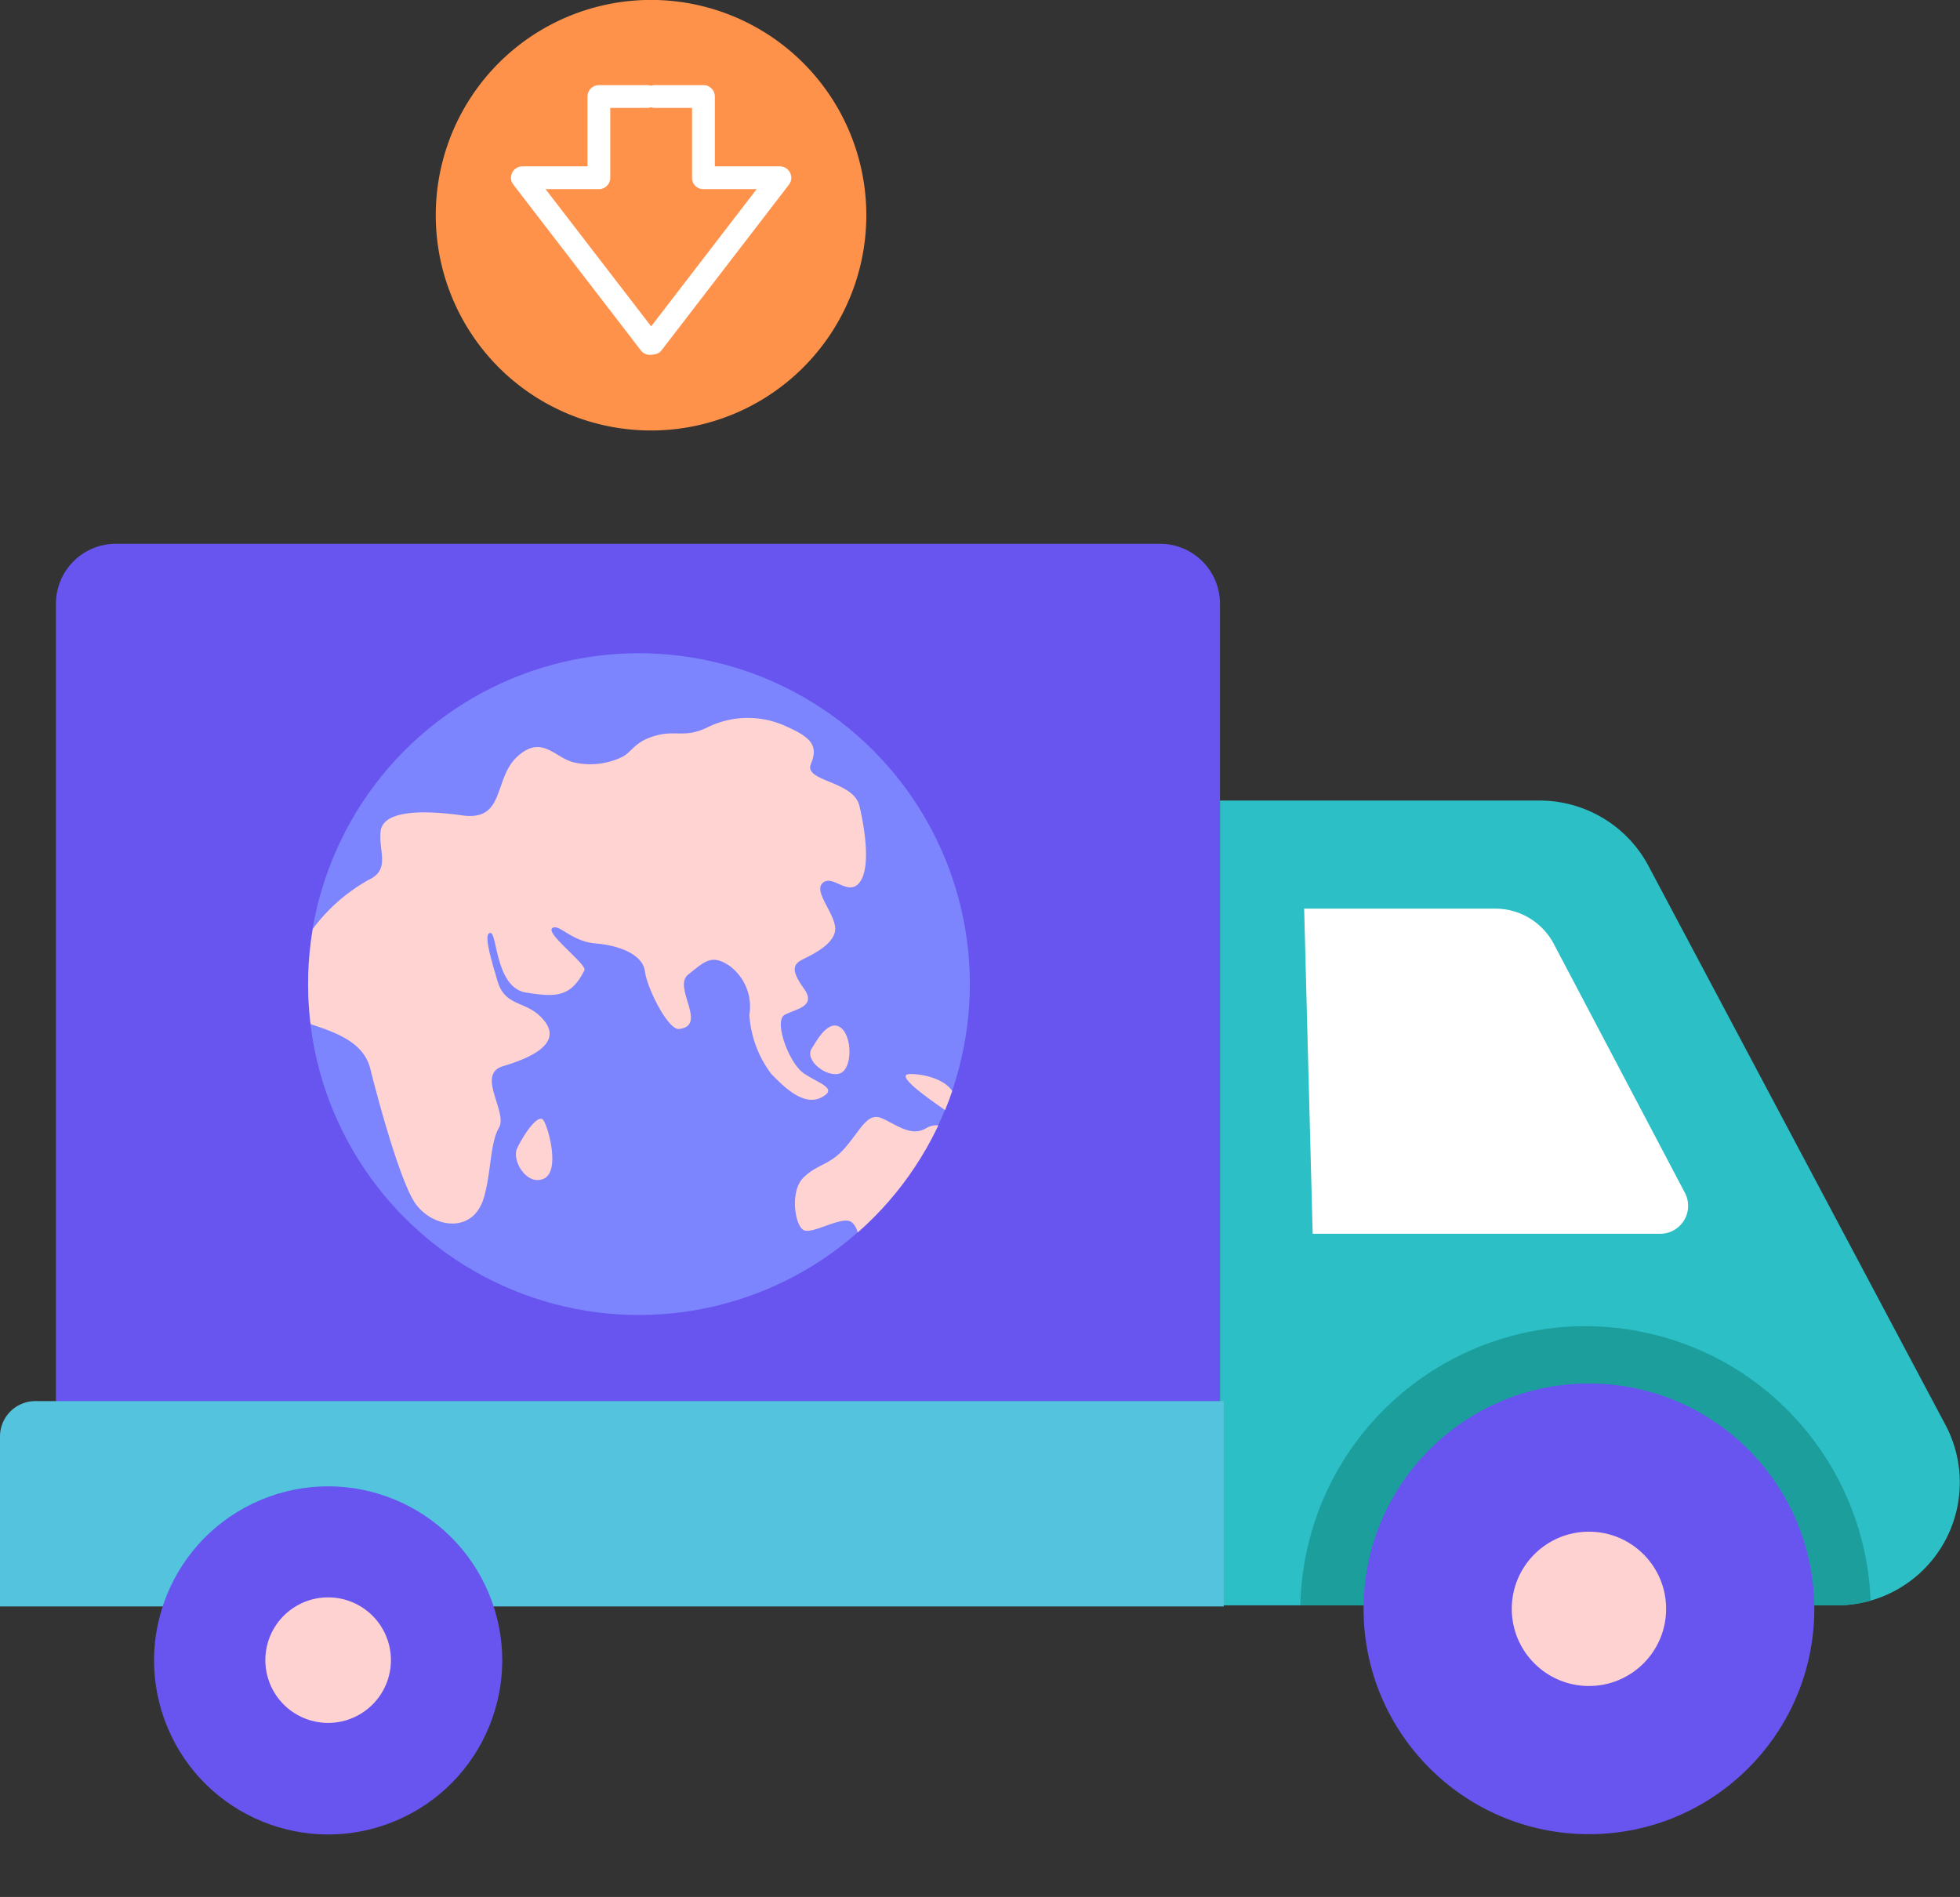
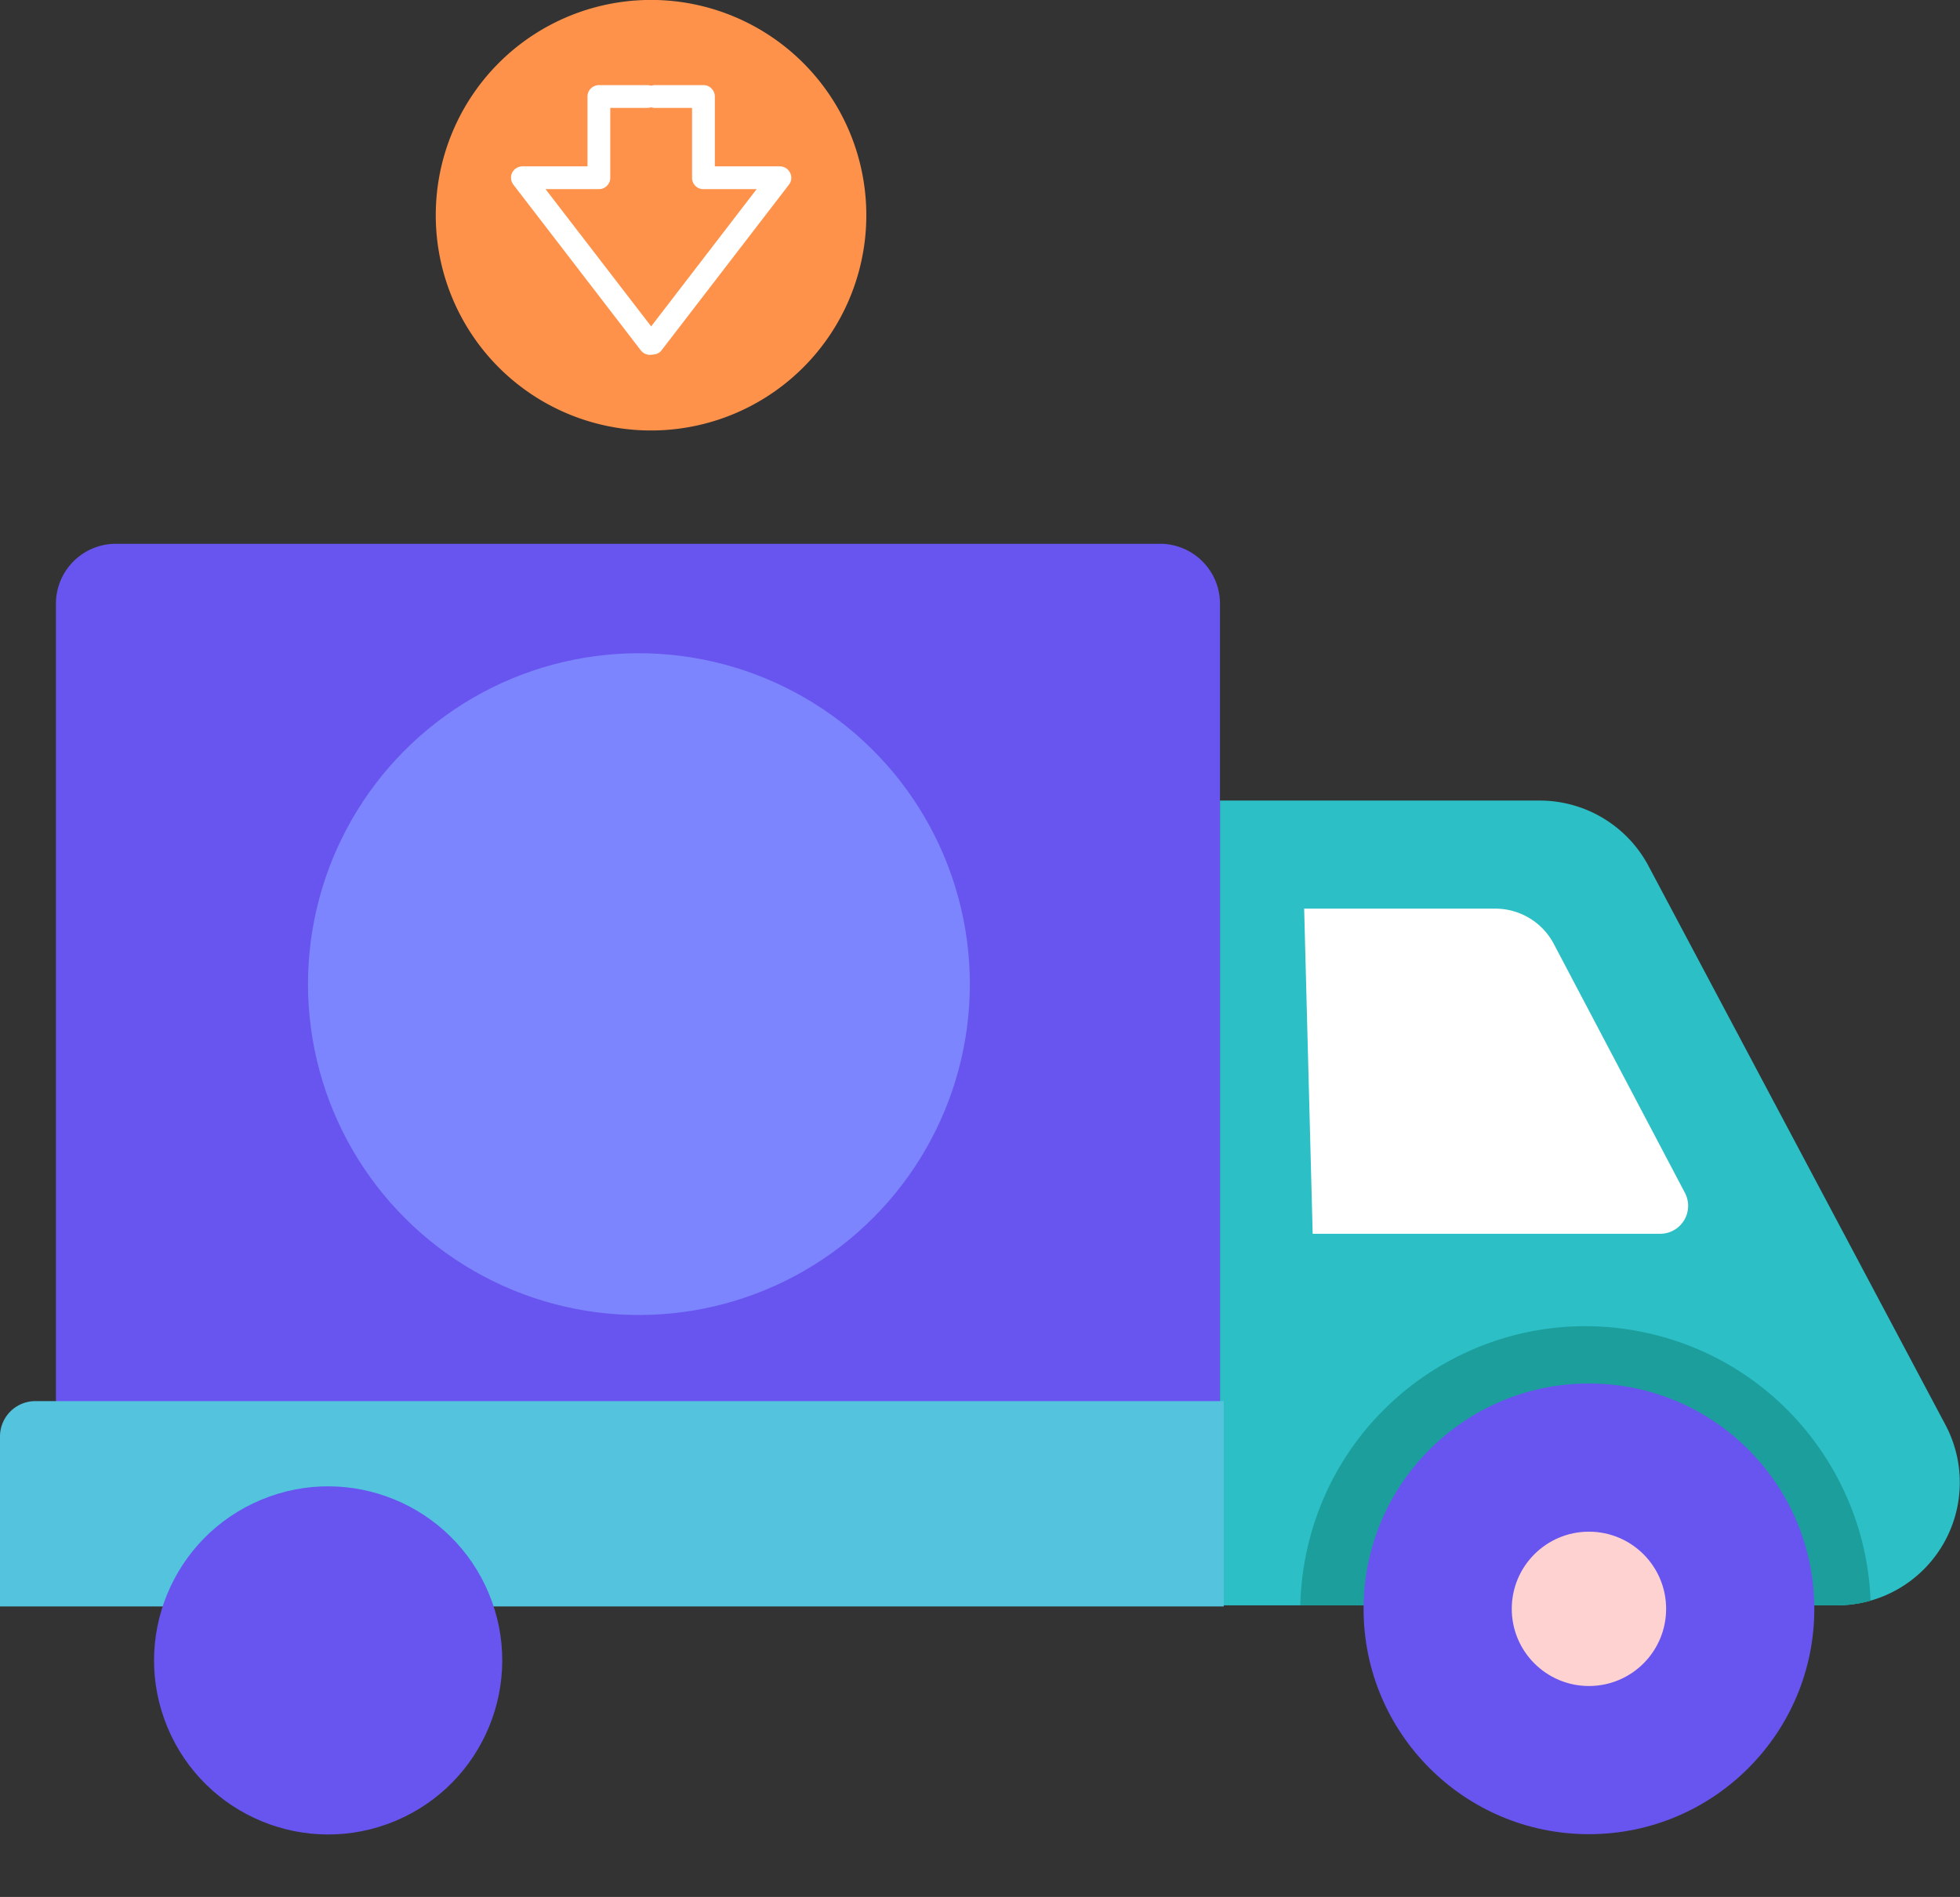
<svg xmlns="http://www.w3.org/2000/svg" id="Layer_1" data-name="Layer 1" viewBox="0 0 140.19 135.7">
  <rect x="0" y="0" width="140.19" height="135.7" fill="#333333" stroke="none" />
  <defs>
    <style>.cls-1{fill:none;}.cls-2{fill:#2cbfc6;}.cls-3{fill:#6855ef;}.cls-4{fill:#54c3dd;}.cls-5{fill:#fff;}.cls-6{clip-path:url(#clip-path);}.cls-7{fill:#1c9e9c;}.cls-8{fill:#ffd2d2;}.cls-9{fill:#7c85fe;}.cls-10{fill:#fe924a;}.cls-11{clip-path:url(#clip-path-2);}.cls-12{fill:#ffd3d2;}</style>
    <clipPath id="clip-path" transform="translate(-541.59 -158.16)">
      <path class="cls-1" d="M673,273H628.85V215.43h22.87a8.81,8.81,0,0,1,7.77,4.66l21.25,40A8.79,8.79,0,0,1,673,273Z" />
    </clipPath>
    <clipPath id="clip-path-2" transform="translate(-541.59 -158.16)">
-       <circle class="cls-1" cx="587.3" cy="228.56" r="23.67" transform="translate(152.74 684.98) rotate(-67.67)" />
-     </clipPath>
+       </clipPath>
  </defs>
  <title>26</title>
  <path class="cls-2" d="M673,273H628.85V215.43h22.87a8.81,8.81,0,0,1,7.77,4.66l21.25,40A8.79,8.79,0,0,1,673,273Z" transform="translate(-541.59 -158.16)" />
  <path class="cls-3" d="M549.88,197.06h74.68a4.29,4.29,0,0,1,4.29,4.29V273H545.59V201.35A4.29,4.29,0,0,1,549.88,197.06Z" transform="translate(-541.59 -158.16)" />
  <path class="cls-4" d="M544.12,258.39h85v14.69H541.59V260.92A2.53,2.53,0,0,1,544.12,258.39Z" transform="translate(-541.59 -158.16)" />
  <path class="cls-5" d="M634.87,223.16h13.67a4.73,4.73,0,0,1,4.19,2.53l9.39,17.83a2,2,0,0,1-1.75,2.9H635.48Z" transform="translate(-541.59 -158.16)" />
  <g class="cls-6">
    <circle class="cls-7" cx="655.03" cy="273.45" r="20.4" transform="translate(-286.07 702.01) rotate(-78.41)" />
  </g>
  <circle class="cls-3" cx="113.65" cy="115.09" r="16.12" />
  <circle class="cls-3" cx="565.06" cy="276.92" r="12.45" transform="translate(-604.67 81.15) rotate(-22.68)" />
  <circle class="cls-8" cx="113.65" cy="115.09" r="5.52" />
-   <path class="cls-8" d="M560.57,276.92a4.49,4.49,0,1,1,4.49,4.49A4.49,4.49,0,0,1,560.57,276.92Z" transform="translate(-541.59 -158.16)" />
  <circle class="cls-9" cx="587.3" cy="228.56" r="23.67" transform="translate(-388.86 526.82) rotate(-67.67)" />
  <path class="cls-10" d="M577.26,162.67a15.4,15.4,0,1,1,0,21.77A15.41,15.41,0,0,1,577.26,162.67Z" transform="translate(-541.59 -158.16)" />
  <path class="cls-5" d="M588.83,183.31a.82.82,0,0,1-1.22-1.08l8.1-10.54H591.9a.8.8,0,0,1-.81-.81v-5h-2.65a.82.82,0,0,1-.82-.82.82.82,0,0,1,.82-.81h3.46a.78.78,0,0,1,.58.24.82.82,0,0,1,.24.57v5h4.65a.81.81,0,0,1,.73.46.79.79,0,0,1-.08.85l-9.12,11.86Z" transform="translate(-541.59 -158.16)" />
  <path class="cls-5" d="M588.65,183.31l-.08.07a.82.82,0,0,1-1.14-.15l-9.12-11.86a.82.82,0,0,1-.09-.85.83.83,0,0,1,.74-.46h4.65v-5a.82.82,0,0,1,.82-.81h3.46a.82.82,0,0,1,.82.81.82.82,0,0,1-.82.82h-2.65v5a.78.78,0,0,1-.24.57h0a.78.78,0,0,1-.57.24h-3.82l8.11,10.54A.82.82,0,0,1,588.65,183.31Z" transform="translate(-541.59 -158.16)" />
  <g class="cls-11">
    <path class="cls-12" d="M564,224.56c-.89,1-2,6.28,0,6.93s3.65,1.4,4.08,3.14,2,7.66,3.12,9.47,4.18,2.5,5-.27c.53-1.8.43-3.89,1.08-5s-1.66-3.82.29-4.4,4.19-1.59,3-3.18-2.81-.94-3.39-2.89-1-3.46-.51-3.46.36,3.9,2.53,4.26,3.24.32,4.19-1.59c.2-.41-2.75-2.6-2.31-3s1.37.94,3.1,1.08,3.39.8,3.54,2,1.66,4.22,2.45,4.12c2.07-.26-.5-3,.65-3.9s1.66-1.52,3-.58a3.63,3.63,0,0,1,1.37,3.47,7.82,7.82,0,0,0,1.58,4.24c.79.79,2.24,2.33,3.54,1.68s-.14-1-1.22-1.73-2.17-3.76-1.38-4.19,2.31-.58,1.38-1.88-.8-1.73-.08-2.09,2.46-1.18,2.31-2.33-1.58-2.58-.86-3.16,1.8,1,2.6,0,.43-3.68,0-5.49-4-1.73-3.47-3,.07-1.87-1.73-2.67a6.52,6.52,0,0,0-5.56,0c-1.73.87-2.31.22-3.83.65s-1.66,1.16-2.38,1.52a5.26,5.26,0,0,1-3.25.43c-1.51-.22-2.38-2.09-4.19-.51s-.86,4.7-4,4.26-5.7-.28-5.84,1.16.72,2.74-.87,3.46A12.77,12.77,0,0,0,564,224.56Z" transform="translate(-541.59 -158.16)" />
    <path class="cls-12" d="M578.58,240.3c.47-1,1.52-2.53,1.88-2s1.23,3.68,0,4.19S578.17,241.13,578.58,240.3Z" transform="translate(-541.59 -158.16)" />
    <path class="cls-12" d="M599.05,242.41c1-1,1.88-.86,3-2.16s1.59-2.53,2.6-2.1,2.1,1.37,3.18.72,2.58.19,2.22,2.72a13.66,13.66,0,0,1-2.48,6.07c-1,1.3-3.57,2-4.07.82s-.36-2.39-1-2.89-2.75.86-3.4.58S598.06,243.4,599.05,242.41Z" transform="translate(-541.59 -158.16)" />
    <path class="cls-12" d="M599.66,233.15c.18-.25,1.09-2.09,2-1.52s.93,3,0,3.32S599.08,234,599.66,233.15Z" transform="translate(-541.59 -158.16)" />
    <path class="cls-12" d="M606.59,235c.82-.06,3,.3,3.35,1.74s-.1,1.3-.6.94S605.48,235.1,606.59,235Z" transform="translate(-541.59 -158.16)" />
  </g>
</svg>